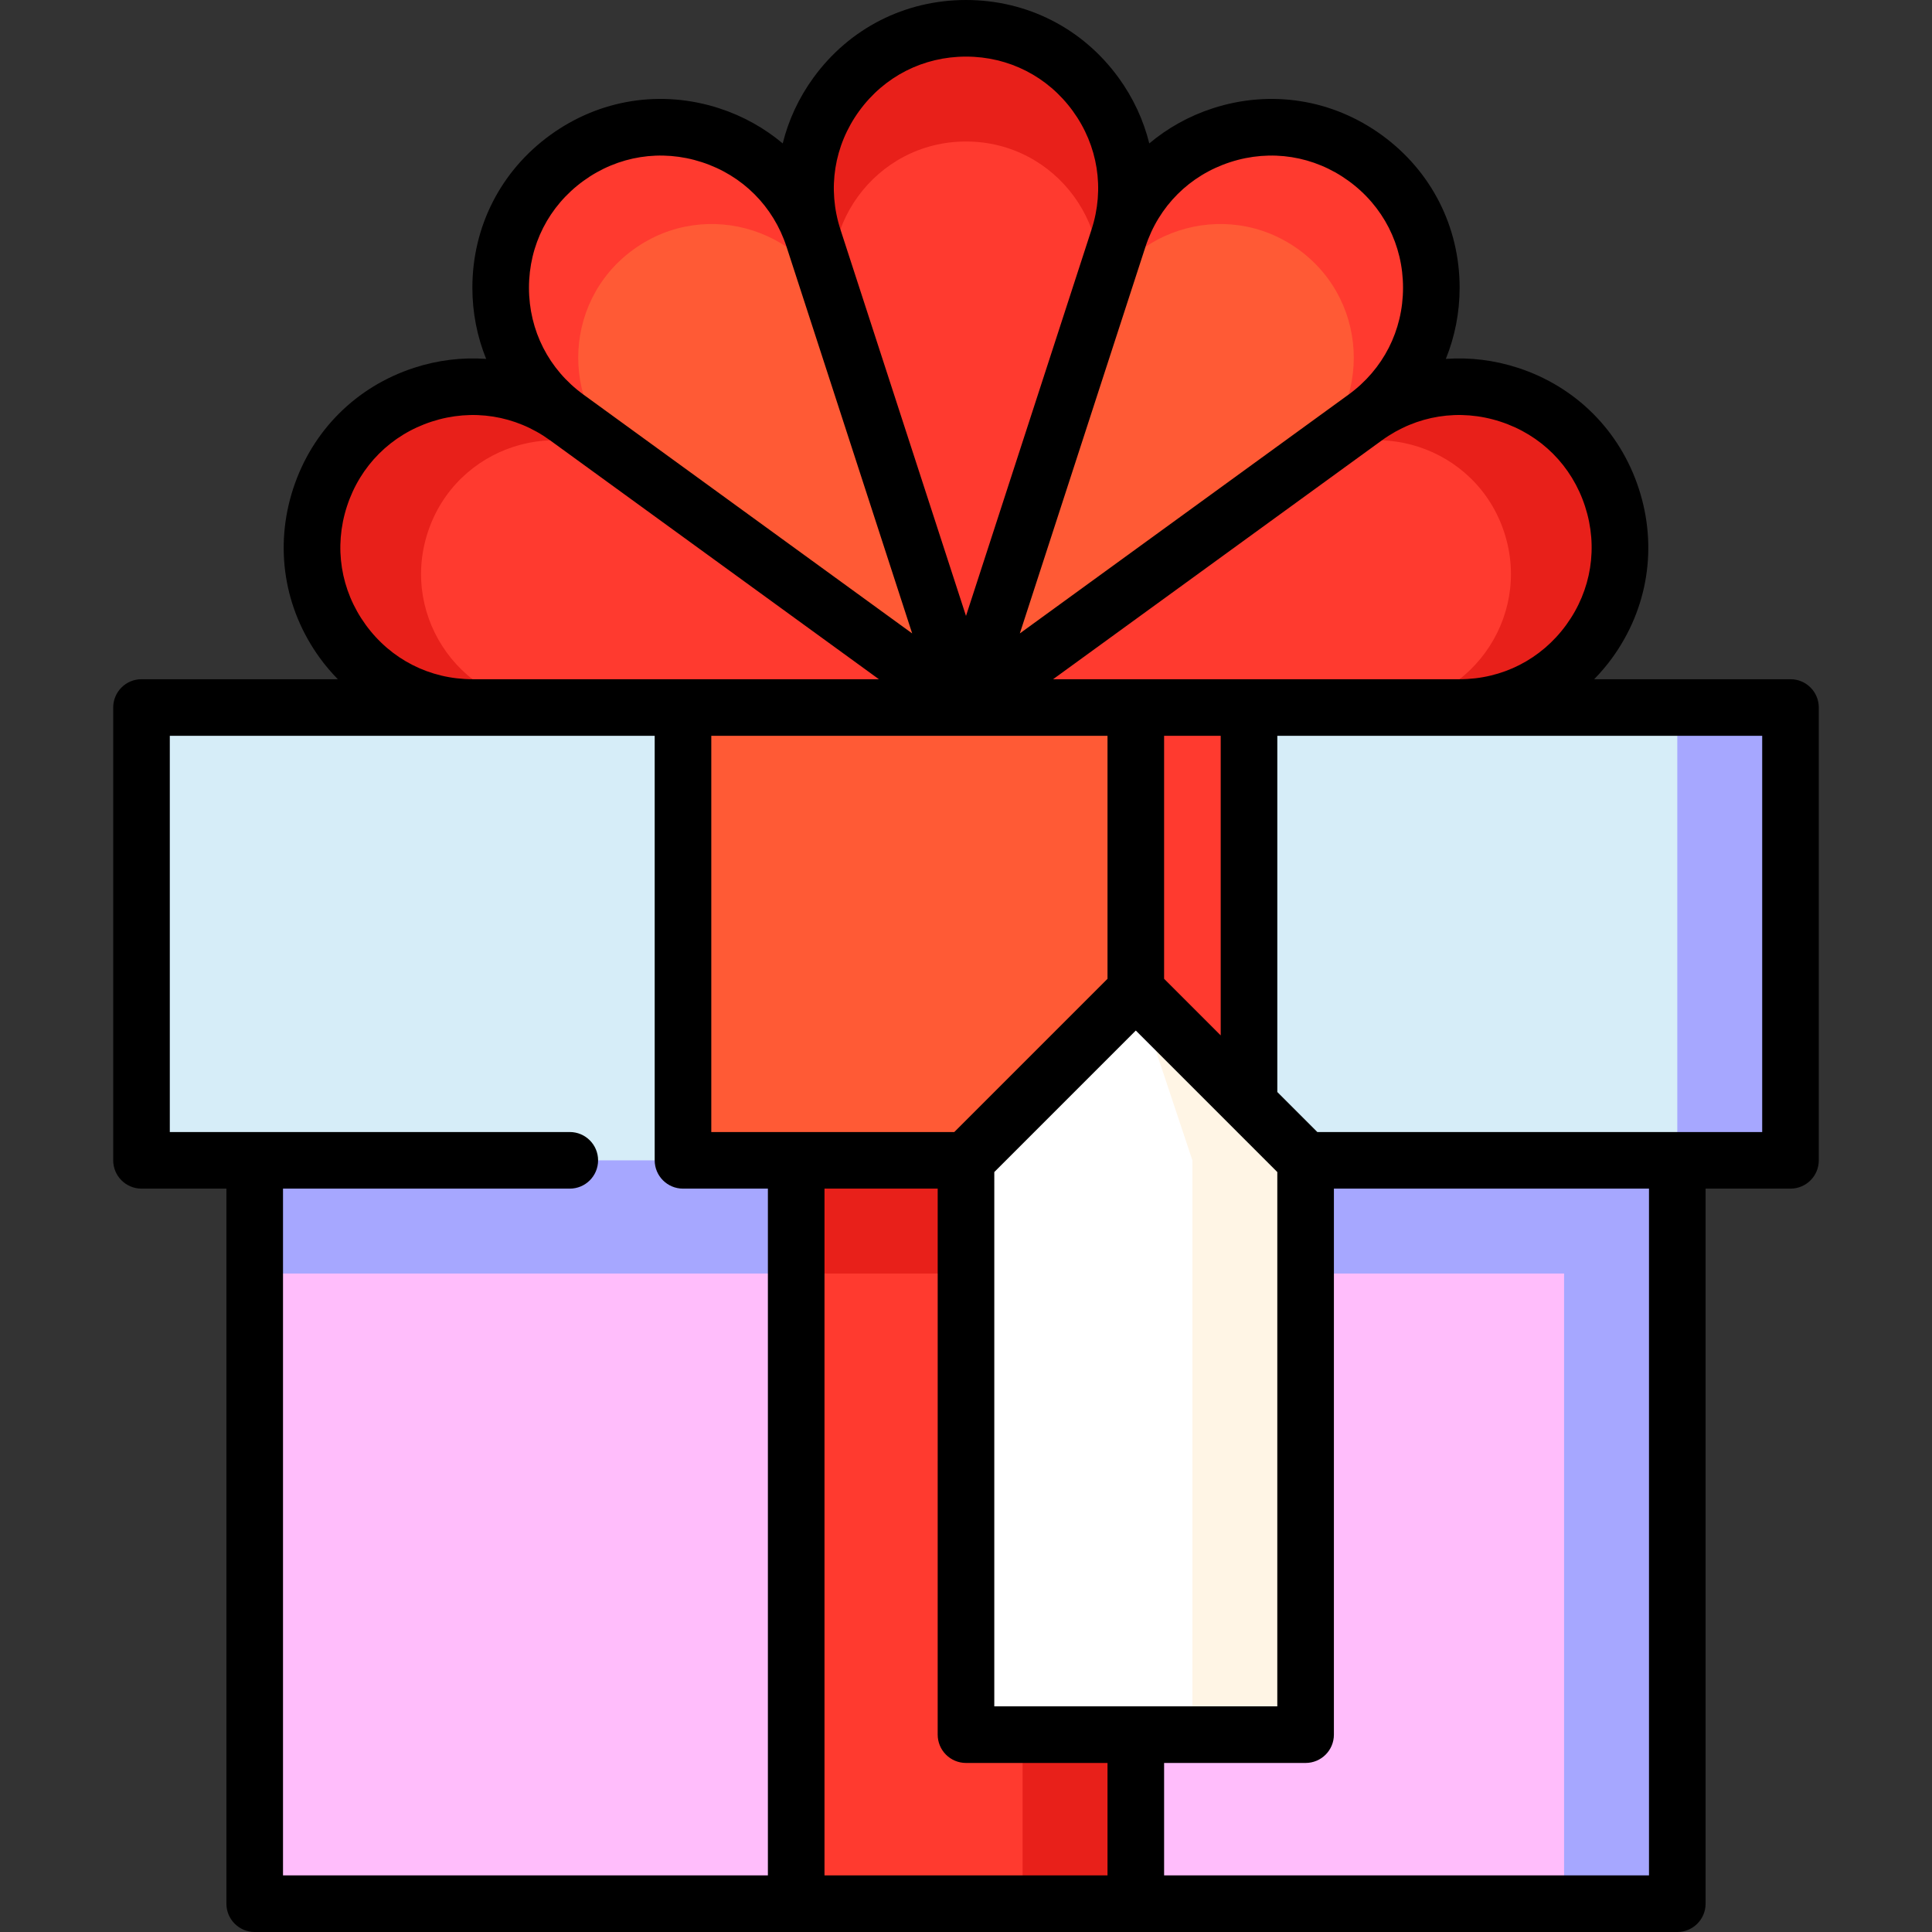
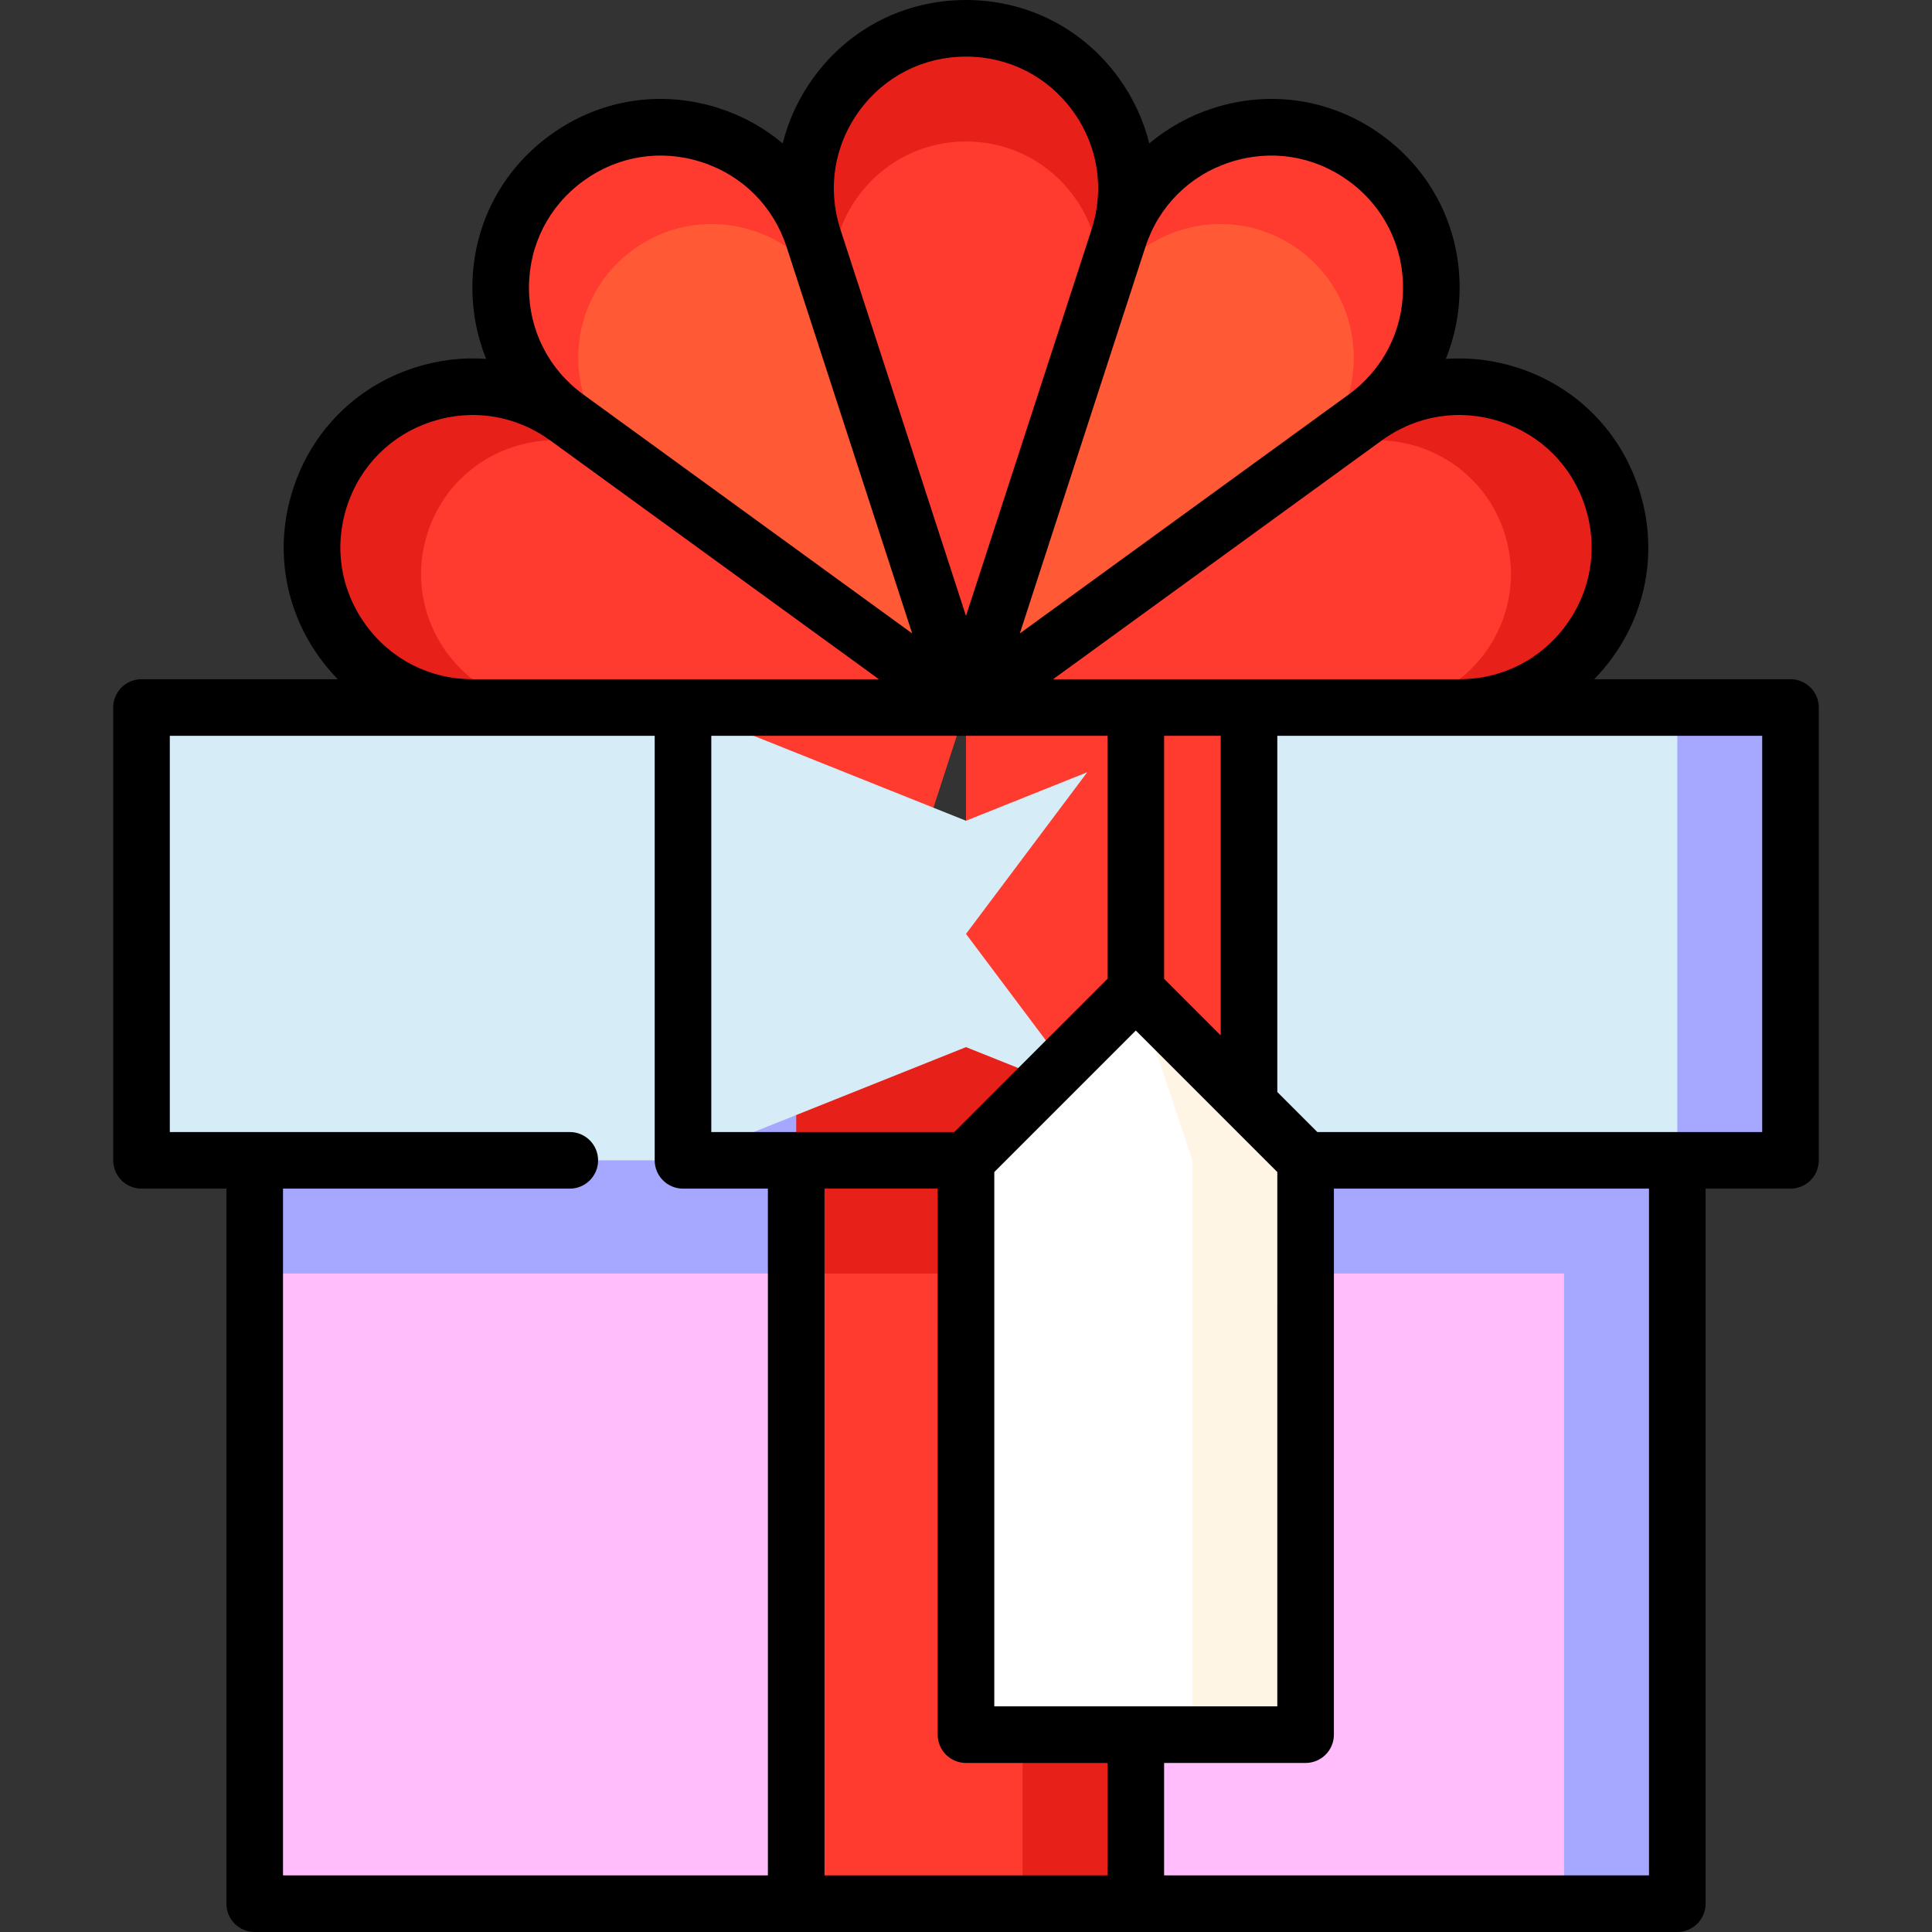
<svg xmlns="http://www.w3.org/2000/svg" width="512" height="512" viewBox="0 0 512 512" fill="none">
  <rect x="0" y="0" width="512" height="512" fill="#333333" stroke="none" />
  <g clip-path="url(#clip0_36_83)">
    <path d="M427.19 131.877C418.269 104.422 385.156 93.663 361.801 110.631L256 123.442V217.5L386.778 187.5C415.645 187.5 436.111 159.332 427.19 131.877Z" fill="#E8201A" />
    <path d="M344.168 123.442H256V217.5L364.981 187.5C389.037 187.5 406.092 164.027 398.658 141.148C391.224 118.268 363.63 109.302 344.168 123.442Z" fill="#FF3A2F" />
    <path d="M361.801 41.877C338.447 24.909 305.333 35.668 296.412 63.123L204.484 150.071L344.168 123.442L361.802 110.631C385.156 93.663 385.156 58.845 361.801 41.877Z" fill="#FF3A2F" />
    <path d="M289.677 83.852L204.484 150.071L256 187.5L344.168 123.442C363.63 109.302 363.63 80.287 344.168 66.147C324.706 52.007 297.111 60.973 289.677 83.852Z" fill="#FF5A35" />
    <path d="M256 7.5C227.132 7.5 206.667 35.668 215.588 63.123L192.323 187.5L289.677 83.853L296.412 63.124C305.333 35.668 284.868 7.5 256 7.5Z" fill="#E8201A" />
    <path d="M222.323 83.852L192.323 187.499H256L289.677 83.852C297.111 60.973 280.057 37.5 256 37.5C231.943 37.5 214.889 60.973 222.323 83.852Z" fill="#FF3A2F" />
    <path d="M150.199 41.877C126.845 58.845 126.844 93.663 150.199 110.631L204.484 224.929L222.323 83.853L215.588 63.124C206.667 35.668 173.553 24.909 150.199 41.877Z" fill="#FF3A2F" />
    <path d="M167.832 123.442L204.484 224.928L256 187.5L222.323 83.852C214.889 60.973 187.295 52.007 167.832 66.147C148.37 80.287 148.37 109.302 167.832 123.442Z" fill="#FF5A35" />
    <path d="M84.81 131.877C75.889 159.332 96.355 187.5 125.222 187.5L236.322 248.061L167.832 123.443L150.199 110.631C126.844 93.663 93.731 104.422 84.81 131.877Z" fill="#E8201A" />
    <path d="M147.019 187.5L236.323 248.061L256 187.5L167.832 123.442C148.37 109.302 120.775 118.268 113.341 141.147C105.908 164.026 122.962 187.5 147.019 187.5Z" fill="#FF3A2F" />
    <path d="M67.5 277.5V337.5L414.5 504.5H444.5V277.5H67.5Z" fill="#A6A7FF" />
    <path d="M67.5 337.5V504.5H211L256 474.5L301 504.5H414.5V337.5H67.5Z" fill="#FFBDFB" />
    <path d="M211 277.5V337.5L271 504.5H301V277.5H211Z" fill="#E8201A" />
    <path d="M211 337.5H271V504.5H211V337.5Z" fill="#FF3A2F" />
    <path d="M474.5 307.5H444.5L399.5 247.5L444.5 187.5H474.5V307.5Z" fill="#A6A7FF" />
    <path d="M444.5 307.5H331L256 277.5L181 307.5H37.5V187.5H181L256 217.5L331 187.5H444.5V307.5Z" fill="#D6EDF8" />
    <path d="M331 307.5H301L256 247.5L301 187.5H331V307.5Z" fill="#FF3A2F" />
-     <path d="M181 187.5H301V307.5H181V187.5Z" fill="#FF5A35" />
    <path d="M301 262.5L315.997 459.702H345.997L346 307.5L301 262.5Z" fill="#FFF5E5" />
    <path d="M301 262.5L256 307.5L255.997 459.702H315.997L316 307.5L301 262.5Z" fill="white" />
    <path d="M474.5 180H422.475C424.166 178.261 425.762 176.401 427.221 174.393C436.737 161.297 439.325 144.955 434.322 129.56C429.32 114.164 417.622 102.465 402.226 97.463C395.933 95.419 389.486 94.663 383.165 95.109C385.542 89.235 386.816 82.87 386.816 76.255C386.816 60.067 379.304 45.325 366.208 35.811C353.113 26.296 336.772 23.707 321.376 28.709C315.084 30.753 309.424 33.932 304.572 38.008C303.042 31.858 300.332 25.96 296.443 20.608C286.93 7.511 272.188 0 256 0C239.812 0 225.07 7.511 215.556 20.607C211.667 25.959 208.957 31.857 207.427 38.007C202.575 33.931 196.915 30.752 190.623 28.708C175.226 23.706 158.887 26.294 145.791 35.809C132.694 45.324 125.183 60.065 125.183 76.253C125.183 82.868 126.457 89.234 128.834 95.108C122.513 94.662 116.065 95.417 109.773 97.462C94.377 102.464 82.678 114.163 77.676 129.559C72.674 144.955 75.262 161.296 84.778 174.392C86.237 176.401 87.833 178.261 89.524 179.999H37.5C33.357 179.999 30 183.357 30 187.499V307.499C30 311.641 33.357 314.999 37.5 314.999H60V504.499C60 508.641 63.357 511.999 67.5 511.999H444.5C448.643 511.999 452 508.641 452 504.499V315H474.5C478.643 315 482 311.642 482 307.5V187.5C482 183.358 478.643 180 474.5 180ZM397.591 111.728C408.367 115.229 416.556 123.418 420.057 134.195C423.558 144.972 421.747 156.409 415.087 165.576C408.427 174.743 398.108 180 386.777 180H279.082L366.209 116.699C375.381 110.037 386.816 108.228 397.591 111.728ZM188.5 195H293.5V259.393L252.893 300H188.5V195ZM248.5 315L248.497 459.702C248.497 461.691 249.287 463.598 250.693 465.005C252.1 466.412 254.007 467.202 255.997 467.202H293.5V497H218.5V315H248.5ZM263.497 452.202L263.5 310.606L301 273.106L338.5 310.606L338.497 452.202H263.497ZM308.5 259.393V195H323.5V274.393L308.5 259.393ZM326.012 42.974C336.786 39.473 348.225 41.284 357.393 47.945C366.56 54.605 371.818 64.924 371.818 76.254C371.818 87.584 366.56 97.903 357.393 104.564L270.266 167.865L303.545 65.441C307.047 54.664 315.235 46.476 326.012 42.974ZM227.69 29.424C234.351 20.257 244.669 15 256 15C267.331 15 277.649 20.257 284.31 29.424C290.97 38.59 292.78 50.027 289.28 60.803C289.279 60.806 256 163.23 256 163.23L222.721 60.805C219.22 50.029 221.03 38.591 227.69 29.424ZM140.183 76.254C140.183 64.923 145.441 54.605 154.608 47.944C163.775 41.283 175.215 39.472 185.989 42.974C196.765 46.475 204.953 54.663 208.455 65.438C208.456 65.441 241.735 167.865 241.735 167.865L154.607 104.562C145.439 97.903 140.183 87.584 140.183 76.254ZM96.913 165.576C90.253 156.409 88.441 144.971 91.942 134.195C95.444 123.419 103.632 115.23 114.409 111.729C125.185 108.227 136.623 110.039 145.79 116.699L232.917 180H125.223C113.892 180 103.573 174.742 96.913 165.576ZM75 315H151C155.143 315 158.5 311.642 158.5 307.5C158.5 303.358 155.143 300 151 300H45V195H173.5V307.5C173.5 311.642 176.857 315 181 315H203.5V497H75V315ZM437 497H308.5V467.202H345.997C350.139 467.202 353.497 463.844 353.497 459.702L353.5 315H437V497ZM467 300H349.107L338.5 289.393V195H467V300Z" fill="black" />
  </g>
  <defs>
    <clipPath id="clip0_36_83">
      <rect width="512" height="512" fill="white" />
    </clipPath>
  </defs>
</svg>